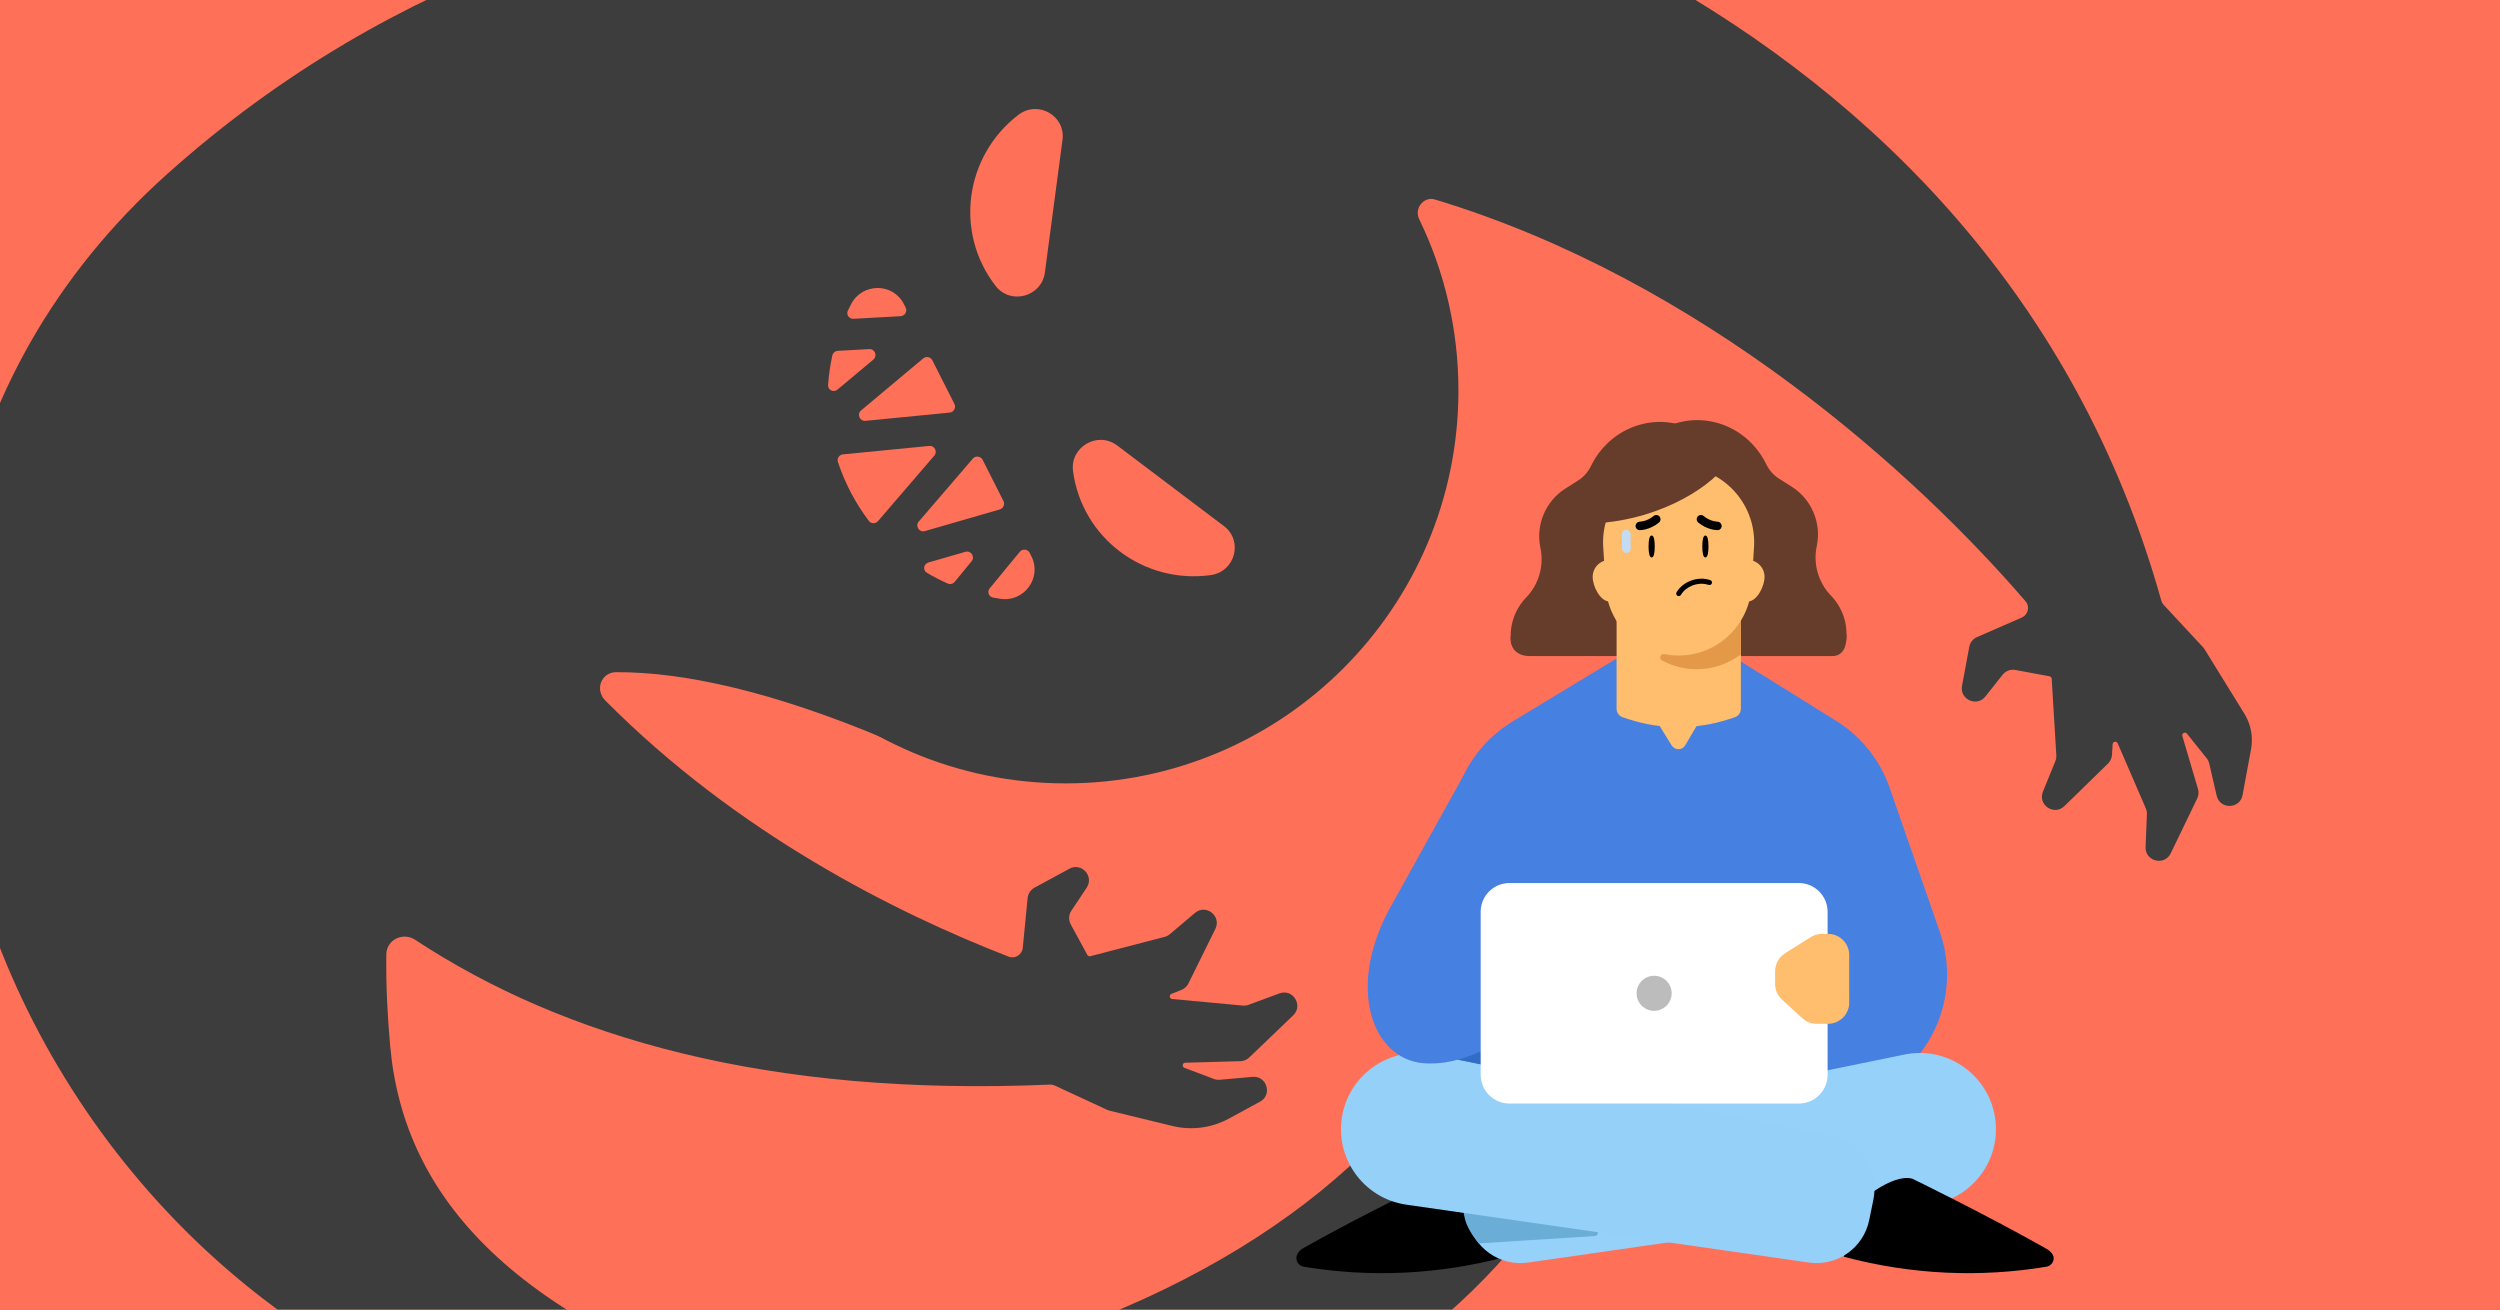
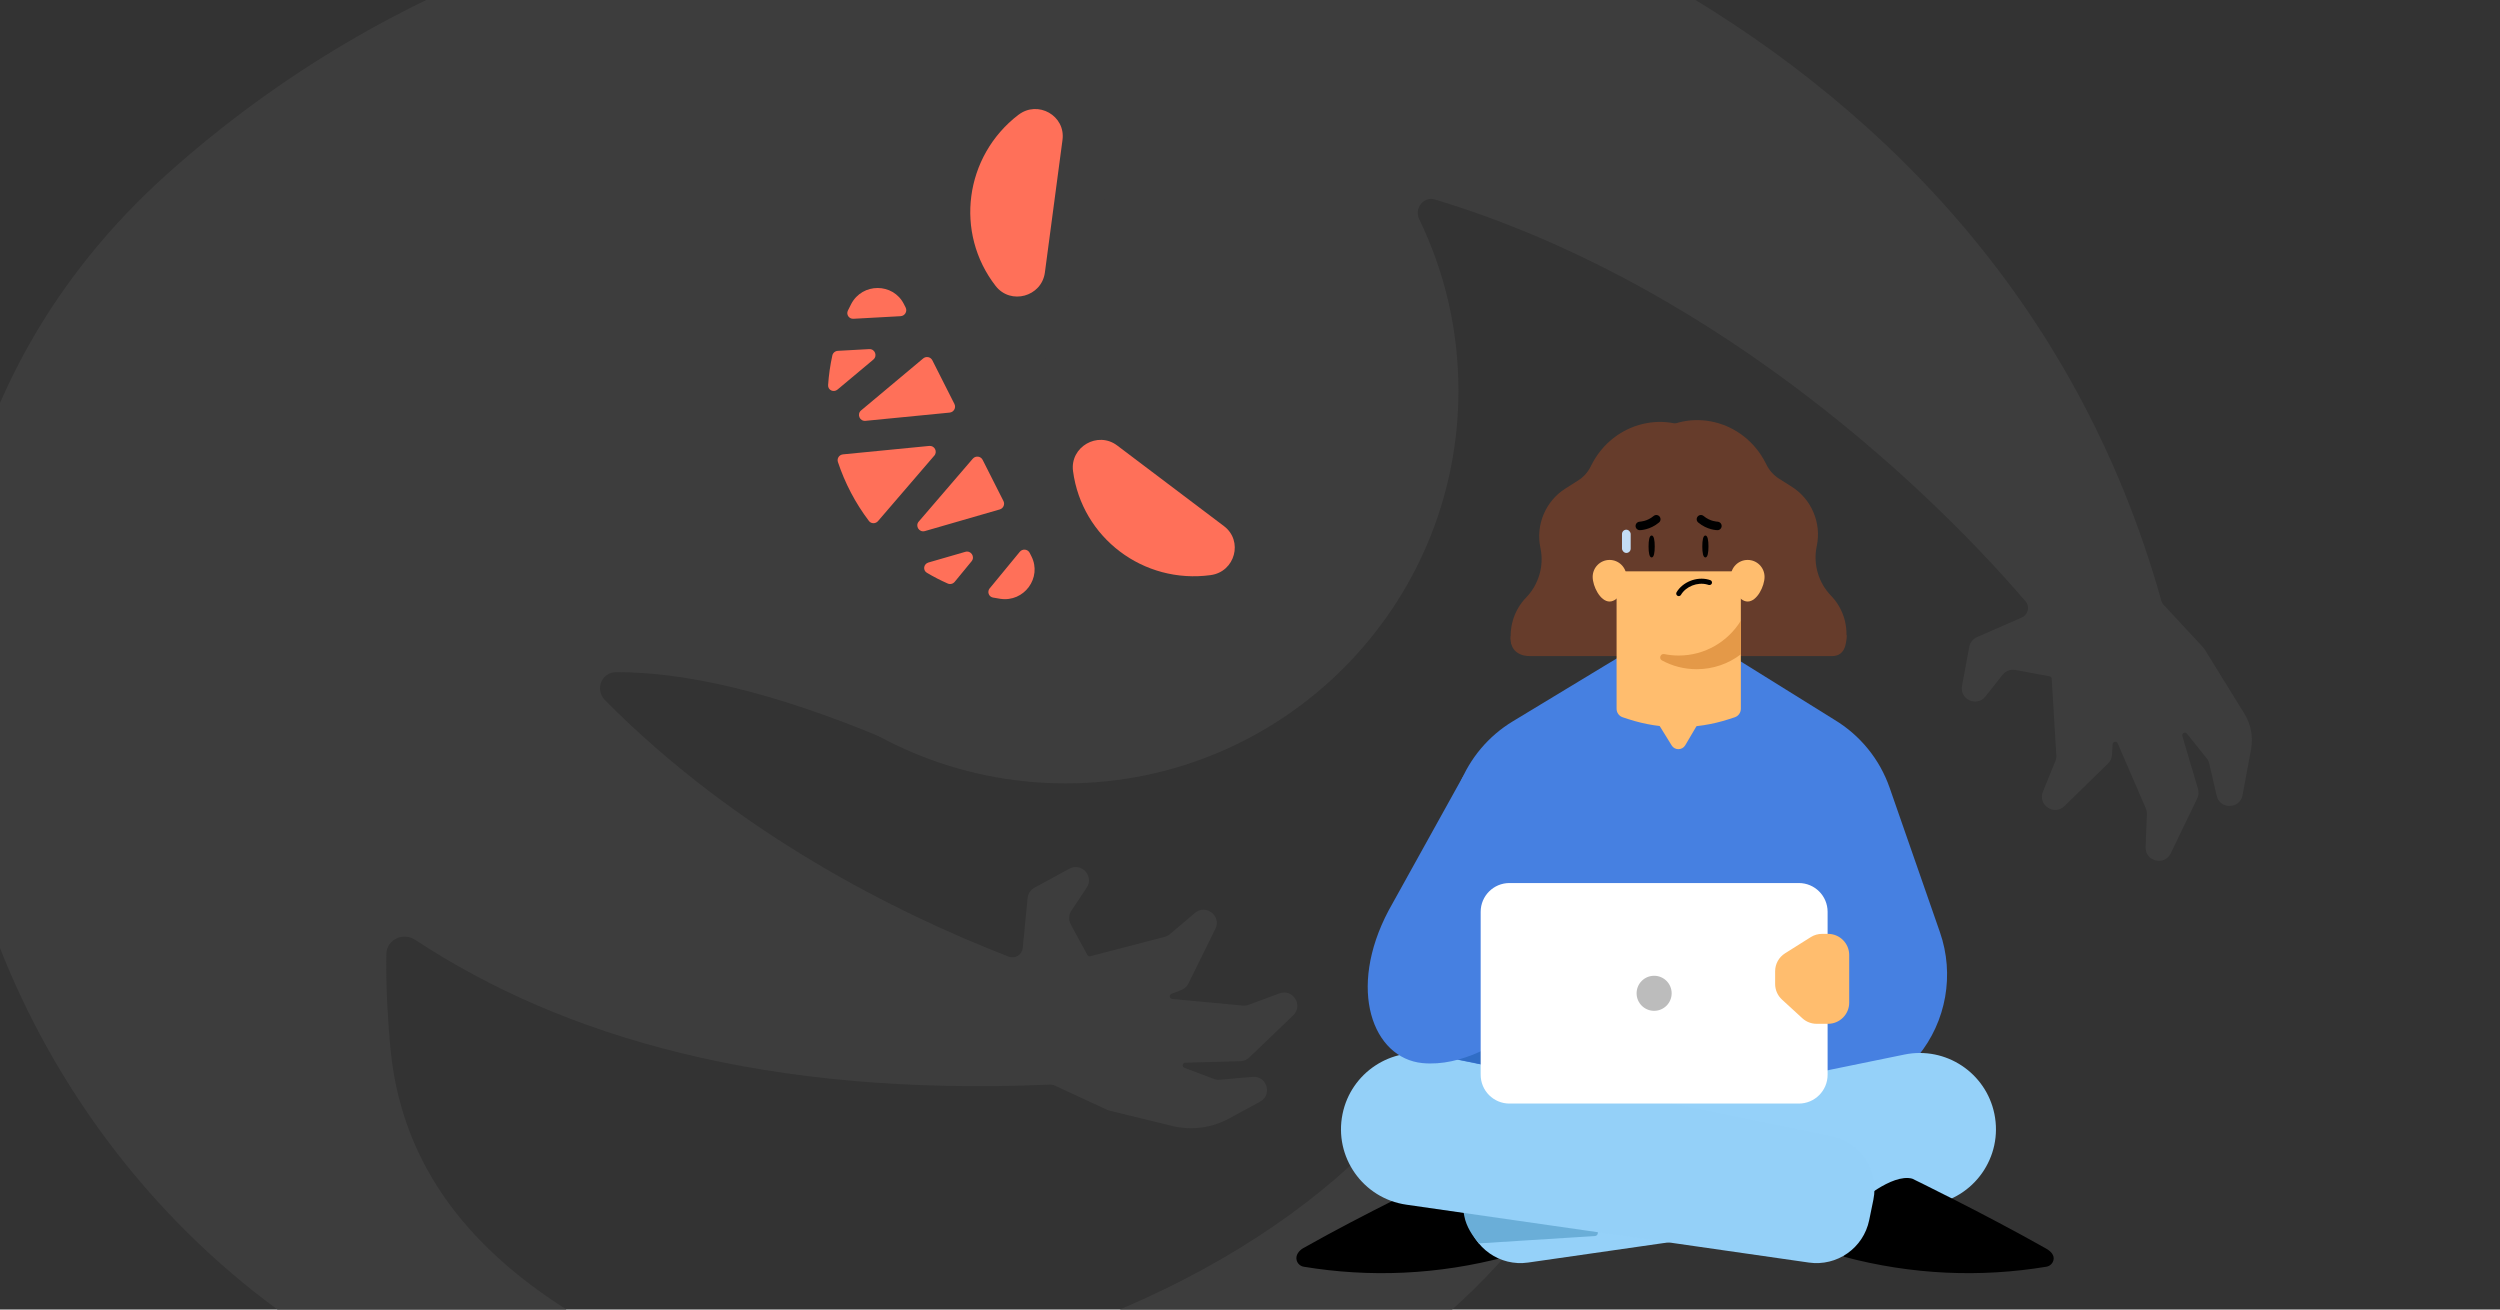
<svg xmlns="http://www.w3.org/2000/svg" fill="none" height="495" viewBox="0 0 945 495" width="945">
  <rect x="0" y="0" width="945" height="495" fill="#333333" stroke="none" />
  <clipPath id="clip0_3269_2558">
    <path d="M0 0H945V495H0Z" />
  </clipPath>
  <g clip-path="url(#clip0_3269_2558)">
-     <path d="M0 0H945V495H0Z" fill="#ff7059" />
+     <path d="M0 0V495H0Z" fill="#ff7059" />
    <path clip-rule="evenodd" d="M816.965 227C817.138 227.617 817.458 228.196 817.893 228.665L832.735 244.639C832.957 244.877 833.155 245.137 833.326 245.414L848.378 269.772C850.859 273.788 851.757 278.583 850.897 283.225L847.683 300.554C846.694 305.885 839.114 306.05 837.894 300.766L835.097 288.643C834.929 287.913 834.599 287.23 834.131 286.644L826.674 277.32C825.989 276.463 824.623 277.175 824.934 278.227L830.84 298.232C831.191 299.423 831.087 300.703 830.547 301.821L820.533 322.56C818.176 327.443 810.82 325.606 811.035 320.188L811.529 307.756C811.558 307.007 811.419 306.261 811.122 305.573L800.49 280.983C800.073 280.017 798.638 280.268 798.574 281.319L798.33 285.344C798.254 286.584 797.72 287.752 796.831 288.619L780.348 304.703C776.467 308.491 770.178 304.256 772.227 299.236L776.928 287.717C777.212 287.023 777.335 286.274 777.29 285.526L775.542 256.564C775.515 256.106 775.178 255.725 774.727 255.641L761.811 253.246C759.988 252.908 758.127 253.606 756.977 255.061L750.486 263.272C747.25 267.364 740.696 264.388 741.647 259.259L744.386 244.493C744.688 242.861 745.781 241.486 747.302 240.822L764.173 233.458C766.621 232.39 767.398 229.319 765.656 227.294 724.485 179.401 643.865 106.069 542.417 75.412 538.134 74.118 534.493 78.807 536.447 82.831 545.955 102.41 551.288 124.392 551.288 147.62 551.288 229.634 484.802 296.12 402.788 296.12 320.774 296.12 254.288 229.634 254.288 147.62 254.288 72.128 310.619 9.793 383.54.356 386.369-.01 388.418-2.587 388.021-5.411L378.681-71.809C378.343-74.216 380.132-76.368 382.562-76.337 511.014-74.666 752.803-2.061 816.965 227Z" fill="#3d3d3d" fill-rule="evenodd" />
    <path d="M395.497 568.485C518.487 543.6 578.745 471.577 593.501 438.676L533 416.5C490.887 469.62 406.265 515.843 295 526.611L395.497 568.485Z" fill="#3d3d3d" />
    <path clip-rule="evenodd" d="M459-36C459.5-37 237.5-90 63.5 65.5-110.357 220.872 5.597 511.143 228.738 547.032 229.101 547.09 229.473 547.12 229.84 547.12L305.958 547.12C314.623 547.12 315.564 534.479 306.995 533.197L299.515 532.077C299.172 532.026 298.826 531.947 298.495 531.845 194.365 499.848 152.692 453.007 147.5 395.5 146.533 384.794 145.854 372.904 146.035 360.696 146.116 355.199 152.344 352.228 156.937 355.251 213.038 392.172 290.076 414.57 396.845 409.982 397.486 409.955 398.143 410.079 398.724 410.349L418.506 419.518C418.801 419.655 419.109 419.763 419.425 419.84L443.12 425.61C450.362 427.374 458.001 426.379 464.549 422.818L476.302 416.428C481.066 413.838 478.876 406.579 473.474 407.055L461.081 408.147C460.335 408.212 459.583 408.109 458.881 407.846L447.707 403.641C446.68 403.255 446.935 401.736 448.031 401.705L468.881 401.13C470.123 401.096 471.307 400.601 472.204 399.741L488.826 383.801C492.74 380.048 488.716 373.621 483.63 375.503L471.962 379.82C471.259 380.08 470.507 380.178 469.76 380.108L443.087 377.609C442.039 377.511 441.834 376.069 442.814 375.683L446.566 374.204C447.721 373.749 448.666 372.88 449.216 371.766L459.41 351.115C461.81 346.252 455.837 341.582 451.697 345.084L442.199 353.12C441.626 353.604 440.953 353.953 440.227 354.142L412.146 361.443C411.702 361.558 411.236 361.356 411.016 360.952L404.741 349.412C403.856 347.783 403.944 345.797 404.972 344.254L410.77 335.54C413.66 331.197 408.802 325.885 404.219 328.377L391.026 335.551C389.568 336.344 388.598 337.808 388.438 339.46L386.609 358.263C386.355 360.883 383.728 362.565 381.274 361.612 338.429 344.97 278.622 315.015 228.772 264.76 224.751 260.707 227.268 254.087 232.977 254.076 258.733 254.026 291.818 261.38 334.189 279.097 337.894 280.646 342.174 278.836 343.571 275.071L459-36Z" fill="#3d3d3d" fill-rule="evenodd" />
    <path d="M670.65 407.29 658.164 393.565C657.421 392.749 657.049 391.662 657.135 390.561L659.216 364.008C659.458 360.916 662.975 359.264 665.509 361.052L691.249 379.206C691.756 379.564 692.173 380.034 692.466 380.581L701.491 397.368C702.749 399.708 701.419 402.601 698.824 403.17L674.465 408.505C673.067 408.811 671.613 408.348 670.65 407.29Z" fill="#dcc6ff" />
    <path d="M490.141 476.396C489.615 474.434 491.059 472.679 492.661 471.774 516.202 458.476 543.513 445.533 543.513 445.533 551.305 443.445 563.994 454.881 563.994 454.881L569.393 475.03C543.571 481.949 517.562 482.929 492.803 478.821 491.516 478.607 490.478 477.655 490.141 476.396Z" fill="#000000" />
    <path d="M724.996 399.218 687.527 445H595.165L555.14 415.48C542.994 410.163 536.779 421.921 536.779 408.653 536.779 392.957 531.715 415.48 547.408 415.48 556.186 415.48 537.824 351.751 541.041 343.573L551.709 296.516C555.62 286.557 562.707 278.172 571.863 272.648L611.08 248.91 654.741 248 693.452 272.091C703.179 277.952 710.547 287.038 714.28 297.761L733.293 352.369C738.86 368.361 735.719 386.107 724.996 399.204" fill="#4680e1" />
    <path d="M703 427.545 702 428 702.804 427 703 427.545Z" fill="#ffffff" />
    <path d="M693.116 452H553L569.363 406H697L693.116 452Z" fill="#6aaed8" />
    <path d="M620.323 196C619.919 196 619.521 195.819 619.265 195.489 618.828 194.928 618.944 194.13 619.521 193.706 619.624 193.631 622.086 191.848 625.742 192.01 626.467 192.042 627.031 192.64 626.999 193.344 626.967 194.049 626.338 194.597 625.627 194.566 622.952 194.448 621.124 195.738 621.105 195.751 620.868 195.919 620.592 196 620.323 196" fill="#000000" />
    <path d="M647.684 196C647.408 196 647.132 195.919 646.895 195.745 646.844 195.708 645.023 194.452 642.374 194.564 641.656 194.589 641.027 194.048 641.001 193.346 640.969 192.644 641.534 192.047 642.258 192.01 645.914 191.854 648.376 193.626 648.479 193.7 649.056 194.129 649.172 194.925 648.736 195.49 648.479 195.826 648.082 196 647.684 196" fill="#000000" />
    <path d="M753.882 421.065C757.21 437.312 746.171 453.008 729.756 455.369L577.62 477.247C566.968 478.779 556.966 471.744 554.807 461.201L553.231 453.512C550.978 442.511 558.069 431.766 569.07 429.512L719.871 398.62C735.461 395.426 750.688 405.476 753.882 421.065Z" fill="#95d1f9" />
    <path d="M776.197 476.396C776.722 474.434 775.102 472.907 773.413 471.953 749.872 458.655 722.824 445.533 722.824 445.533 715.032 443.445 702.343 454.881 702.343 454.881L696.944 475.03C722.766 481.949 748.776 482.929 773.534 478.821 774.822 478.607 775.859 477.655 776.197 476.396Z" fill="#000000" />
    <path d="M559 470C556.642 467.202 554.271 463.707 553.52 459.748L553.447 459.363C553.434 459.288 553.42 459.213 553.406 459.138L553 457 602.983 464.688C604.397 464.906 604.31 467.14 602.884 467.229L559 470Z" fill="#6aaed8" />
    <path d="M507.482 421.065C504.154 437.312 515.194 453.008 531.609 455.369L683.744 477.247C694.397 478.779 704.398 471.744 706.558 461.201L708.133 453.512C710.387 442.511 703.295 431.766 692.294 429.512L541.493 398.62C525.903 395.426 510.676 405.476 507.482 421.065Z" fill="#94d0f8" />
    <path clip-rule="evenodd" d="M667.446 175.095 667.764 175.726C668.836 177.857 670.457 179.653 672.445 180.914L677.349 184.025C684.753 188.723 688.54 197.669 686.765 206.277L686.699 206.597C685.326 213.257 687.373 220.26 692.127 225.172 696.398 229.585 698.51 235.718 697.857 241.811L697.767 242.649C697.759 242.728 697.751 242.807 697.743 242.886H635.304V246.053L618.205 185.358C616.017 177.593 618.624 169.356 624.786 164.565 638.762 153.698 659.22 158.748 667.446 175.095Z" fill="#663c2b" fill-rule="evenodd" />
    <path clip-rule="evenodd" d="M601.566 175.78 601.249 176.411C600.176 178.541 598.556 180.338 596.567 181.599L591.663 184.71C584.259 189.407 580.472 198.354 582.247 206.961L582.313 207.282C583.686 213.942 581.64 220.945 576.885 225.857 572.614 230.27 570.502 236.403 571.155 242.496L571.245 243.333V243.333C571.247 243.356 571.266 243.372 571.289 243.372H633.13C633.384 243.372 633.59 243.578 633.59 243.832V243.832C633.59 244.366 634.347 244.471 634.492 243.957L650.807 186.043C652.995 178.277 650.388 170.041 644.227 165.25 630.25 154.383 609.792 159.433 601.566 175.78Z" fill="#663c2b" fill-rule="evenodd" />
    <path d="M692.5 248C697.318 248 698 243.5 698 240L666.886 231 571.033 240.492C570.531 246.986 575.884 248.152 578.561 247.985 614.359 247.985 687.682 248 692.5 248Z" fill="#663c2b" />
    <g fill="#ffbd6e">
      <path d="M658.044 215.973V267.916C658.044 269.389 657.107 270.687 655.716 271.137L653.36 271.901C641.124 275.848 627.963 275.848 615.738 271.901L613.399 271.137C612.007 270.687 611.07 269.389 611.07 267.933V215.973H658.05 658.044Z" />
      <path d="M614.804 218.063C614.804 214.513 611.944 211.654 608.42 211.654 604.897 211.654 602.031 214.513 602.031 218.063 602.031 221.614 604.892 227.38 608.42 227.38 611.949 227.38 614.804 221.592 614.804 218.063Z" />
      <path d="M667 218.063C667 214.513 664.14 211.654 660.611 211.654 657.083 211.654 654.222 214.513 654.222 218.063 654.222 221.614 657.083 227.38 660.611 227.38 664.14 227.38 667 221.592 667 218.063Z" />
-       <path d="M634.511 247.795C619.684 247.795 607.509 236.054 606.917 221.207L605.98 206.174C605.328 189.909 618.298 176.366 634.516 176.366 650.735 176.366 663.7 189.909 663.053 206.174L662.116 221.207C661.524 236.054 649.344 247.795 634.516 247.795H634.511Z" />
    </g>
    <path d="M658.045 234.614V247.328C653.404 250.879 647.612 252.957 641.344 252.957 636.588 252.957 632.117 251.764 628.21 249.631 626.939 248.939 627.662 246.965 629.081 247.24 630.845 247.603 632.67 247.795 634.538 247.795 644.451 247.795 653.179 242.529 658.045 234.614Z" fill="#e49948" />
    <path d="M625.488 206.57C625.488 208.86 625.199 210.715 624.323 210.715 623.446 210.715 623.157 208.86 623.157 206.57 623.157 204.28 623.446 202.425 624.323 202.425 625.199 202.425 625.488 204.28 625.488 206.57Z" fill="#000000" />
    <path d="M645.8 206.57C645.8 208.86 645.511 210.715 644.634 210.715 643.758 210.715 643.469 208.86 643.469 206.57 643.469 204.28 643.758 202.425 644.634 202.425 645.511 202.425 645.8 204.28 645.8 206.57Z" fill="#000000" />
    <rect fill="#c3dcf4" height="8.795" rx="1.644" width="3.288" x="613.113" y="200.222" />
    <path d="M618.872 197.534C618.483 197.837 618.236 198.304 618.242 198.827 618.253 199.696 618.96 200.411 619.837 200.405 620.008 200.404 623.707 200.356 627.106 197.501 627.786 196.935 627.874 195.94 627.309 195.247 626.744 194.57 625.741 194.482 625.061 195.049 622.578 197.144 619.85 197.187 619.815 197.188 619.464 197.194 619.141 197.342 618.872 197.534Z" fill="#000000" />
    <path d="M650.156 197.534C650.546 197.837 650.792 198.304 650.787 198.827 650.776 199.696 650.069 200.411 649.192 200.405 649.021 200.404 645.321 200.356 641.922 197.501 641.243 196.935 641.155 195.94 641.72 195.247 642.284 194.57 643.287 194.482 643.967 195.049 646.451 197.144 649.179 197.187 649.213 197.188 649.564 197.194 649.888 197.342 650.156 197.534Z" fill="#000000" />
    <path d="M645.868 221.11C646.413 221.256 646.921 220.989 647.087 220.516 647.264 220.023 646.998 219.467 646.506 219.295 646.277 219.217 646.042 219.142 645.809 219.079 641.326 217.874 636.031 219.985 633.737 223.881 633.609 224.103 633.575 224.361 633.638 224.611 633.702 224.862 633.856 225.068 634.081 225.203 634.154 225.251 634.232 225.277 634.322 225.302 634.74 225.414 635.18 225.231 635.399 224.857 637.272 221.667 641.623 219.946 645.323 220.941 645.508 220.99 645.699 221.042 645.877 221.118L645.88 221.107 645.868 221.11Z" fill="#000000" />
    <path d="M651.614 176.612C652.28 175.722 652.746 174.92 653 174.24V177.119L651.614 176.612C645.933 184.209 625.642 198.254 597 197.997L612.273 182.159 636.273 171 651.614 176.612Z" fill="#663c2b" />
    <path d="M637.023 281.711 641.841 273.521C643.017 271.521 641.575 269 639.255 269H629.379C627.03 269 625.592 271.578 626.827 273.576L631.885 281.766C633.072 283.688 635.878 283.658 637.023 281.711Z" fill="#ffbd6e" />
    <path d="M582.013 387.836 551 400.5 568.143 404 584.788 393.125C587.831 391.137 585.378 386.462 582.013 387.836Z" fill="#306dc6" />
    <path d="M573.097 388.913 604.572 360.925C605.381 360.206 605.935 359.243 606.15 358.181L608.602 346.08C608.857 344.818 608.616 343.506 607.929 342.417L589.984 314.002C589.636 313.452 589.185 312.975 588.655 312.598L560.058 292.244C557.627 290.514 554.233 291.283 552.786 293.892L524.923 344.113C509.016 374.134 519.015 399.998 537.648 401.845 552.555 403.323 567.492 393.84 573.097 388.913Z" fill="#4680e1" />
    <path d="M679.955 333.787 570.574 333.787C564.564 333.787 559.692 338.659 559.692 344.669L559.692 406.266C559.692 412.276 564.564 417.148 570.574 417.148L679.955 417.148C685.964 417.148 690.836 412.276 690.836 406.266L690.836 344.669C690.836 338.659 685.964 333.787 679.955 333.787Z" fill="#ffffff" />
    <path d="M625.26 382.093C628.919 382.093 631.885 379.127 631.885 375.467 631.885 371.808 628.919 368.842 625.26 368.842 621.6 368.842 618.634 371.808 618.634 375.467 618.634 379.127 621.6 382.093 625.26 382.093Z" fill="#bcbcbc" />
    <path d="M699 379V361C699 356.582 695.418 353 691 353H688.737C687.229 353 685.751 353.426 684.475 354.23L674.737 360.361C672.411 361.826 671 364.382 671 367.131V371.948C671 374.189 671.94 376.327 673.591 377.842L681.277 384.894C682.753 386.249 684.683 387 686.686 387H691C695.418 387 699 383.418 699 379Z" fill="#ffbd6e" />
    <path d="M457.654 217.387C432.239 220.879 408.936 203.276 405.606 178.075 404.399 168.93 414.93 162.834 422.296 168.393L462.659 198.874C470.029 204.445 466.874 216.123 457.667 217.382L457.654 217.387Z" fill="#ff7059" />
    <path d="M384.929 43.419C364.59 59.054 360.748 88.005 376.35 108.09 382.01 115.374 393.747 112.16 394.965 103.014L401.625 52.875C402.838 43.716 392.31 37.758 384.946 43.426L384.929 43.419Z" fill="#ff7059" />
    <path clip-rule="evenodd" d="M374.119 222.36C373.063 223.647 373.713 225.579 375.348 225.877 376.265 226.051 377.173 226.206 378.109 226.348 387.112 227.721 393.965 218.368 389.881 210.289L389.223 208.988C388.49 207.538 386.502 207.326 385.47 208.59L374.142 222.36 374.119 222.36ZM367.258 212.162C368.662 210.455 367.025 207.979 364.902 208.588L350.947 212.628C349.113 213.161 348.729 215.546 350.365 216.516 352.885 218.012 355.513 219.373 358.248 220.576 359.166 220.982 360.232 220.709 360.869 219.935L367.267 212.157 367.258 212.162ZM353.159 172.249C354.485 170.71 353.262 168.36 351.237 168.561L318.645 171.751C317.23 171.887 316.286 173.28 316.726 174.611 319.38 182.635 323.346 190.182 328.448 196.923 329.292 198.038 330.959 198.053 331.88 196.985L353.155 172.24 353.159 172.249ZM330.12 135.917C331.781 134.532 330.726 131.843 328.565 131.962L316.697 132.617C315.696 132.671 314.849 133.377 314.626 134.347 313.802 138.08 313.275 141.823 313.023 145.556 312.9 147.461 315.103 148.492 316.573 147.262L330.125 135.926 330.12 135.917ZM340.429 119.508C342.054 119.417 343.063 117.69 342.335 116.25L341.672 114.939C337.589 106.86 325.994 106.832 321.761 114.895 321.32 115.733 320.897 116.584 320.493 117.426 319.778 118.923 320.939 120.597 322.606 120.496L340.434 119.517 340.429 119.508ZM325.504 155.127C323.806 156.554 324.955 159.288 327.162 159.077L358.961 155.963C360.544 155.812 361.488 154.118 360.774 152.705L352.425 136.188C351.771 134.895 350.081 134.556 348.964 135.491L325.513 155.123 325.504 155.127ZM347.288 197.137C345.832 198.835 347.465 201.371 349.616 200.748L377.908 192.567C379.263 192.172 379.941 190.647 379.306 189.391L371.438 173.825C370.714 172.394 368.763 172.163 367.712 173.39L347.293 197.146 347.288 197.137Z" fill="#ff7059" fill-rule="evenodd" />
  </g>
</svg>